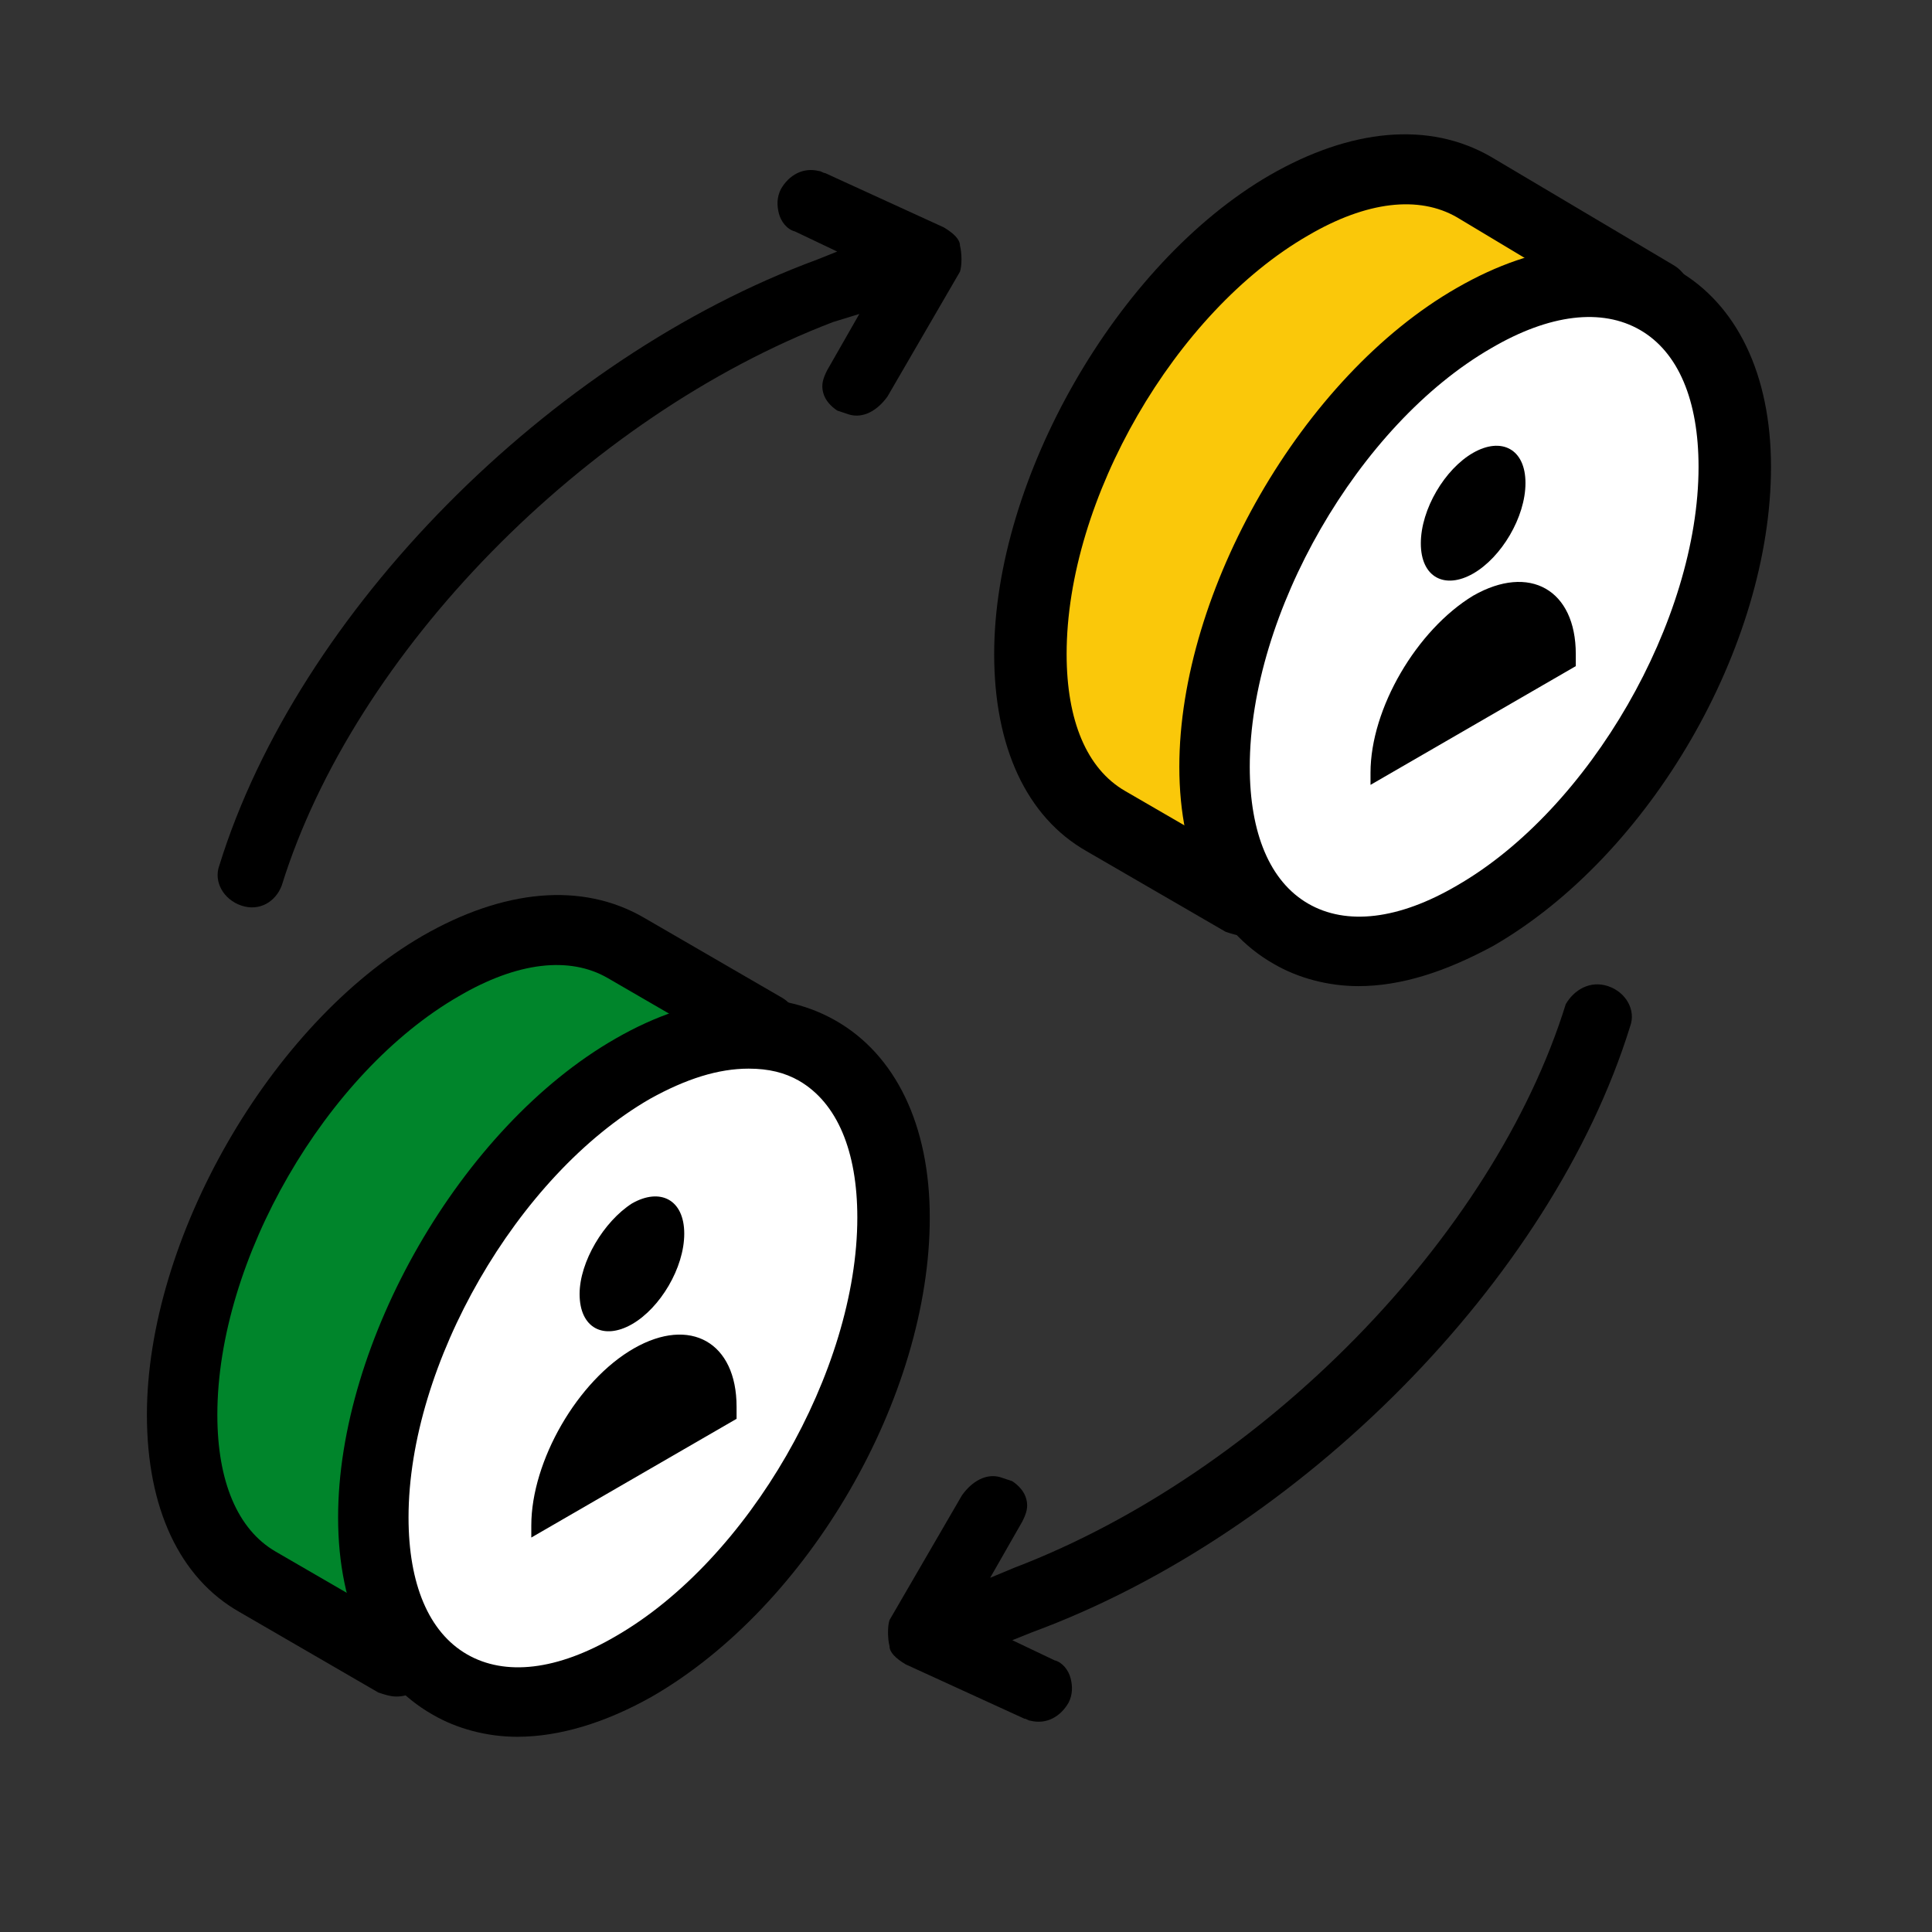
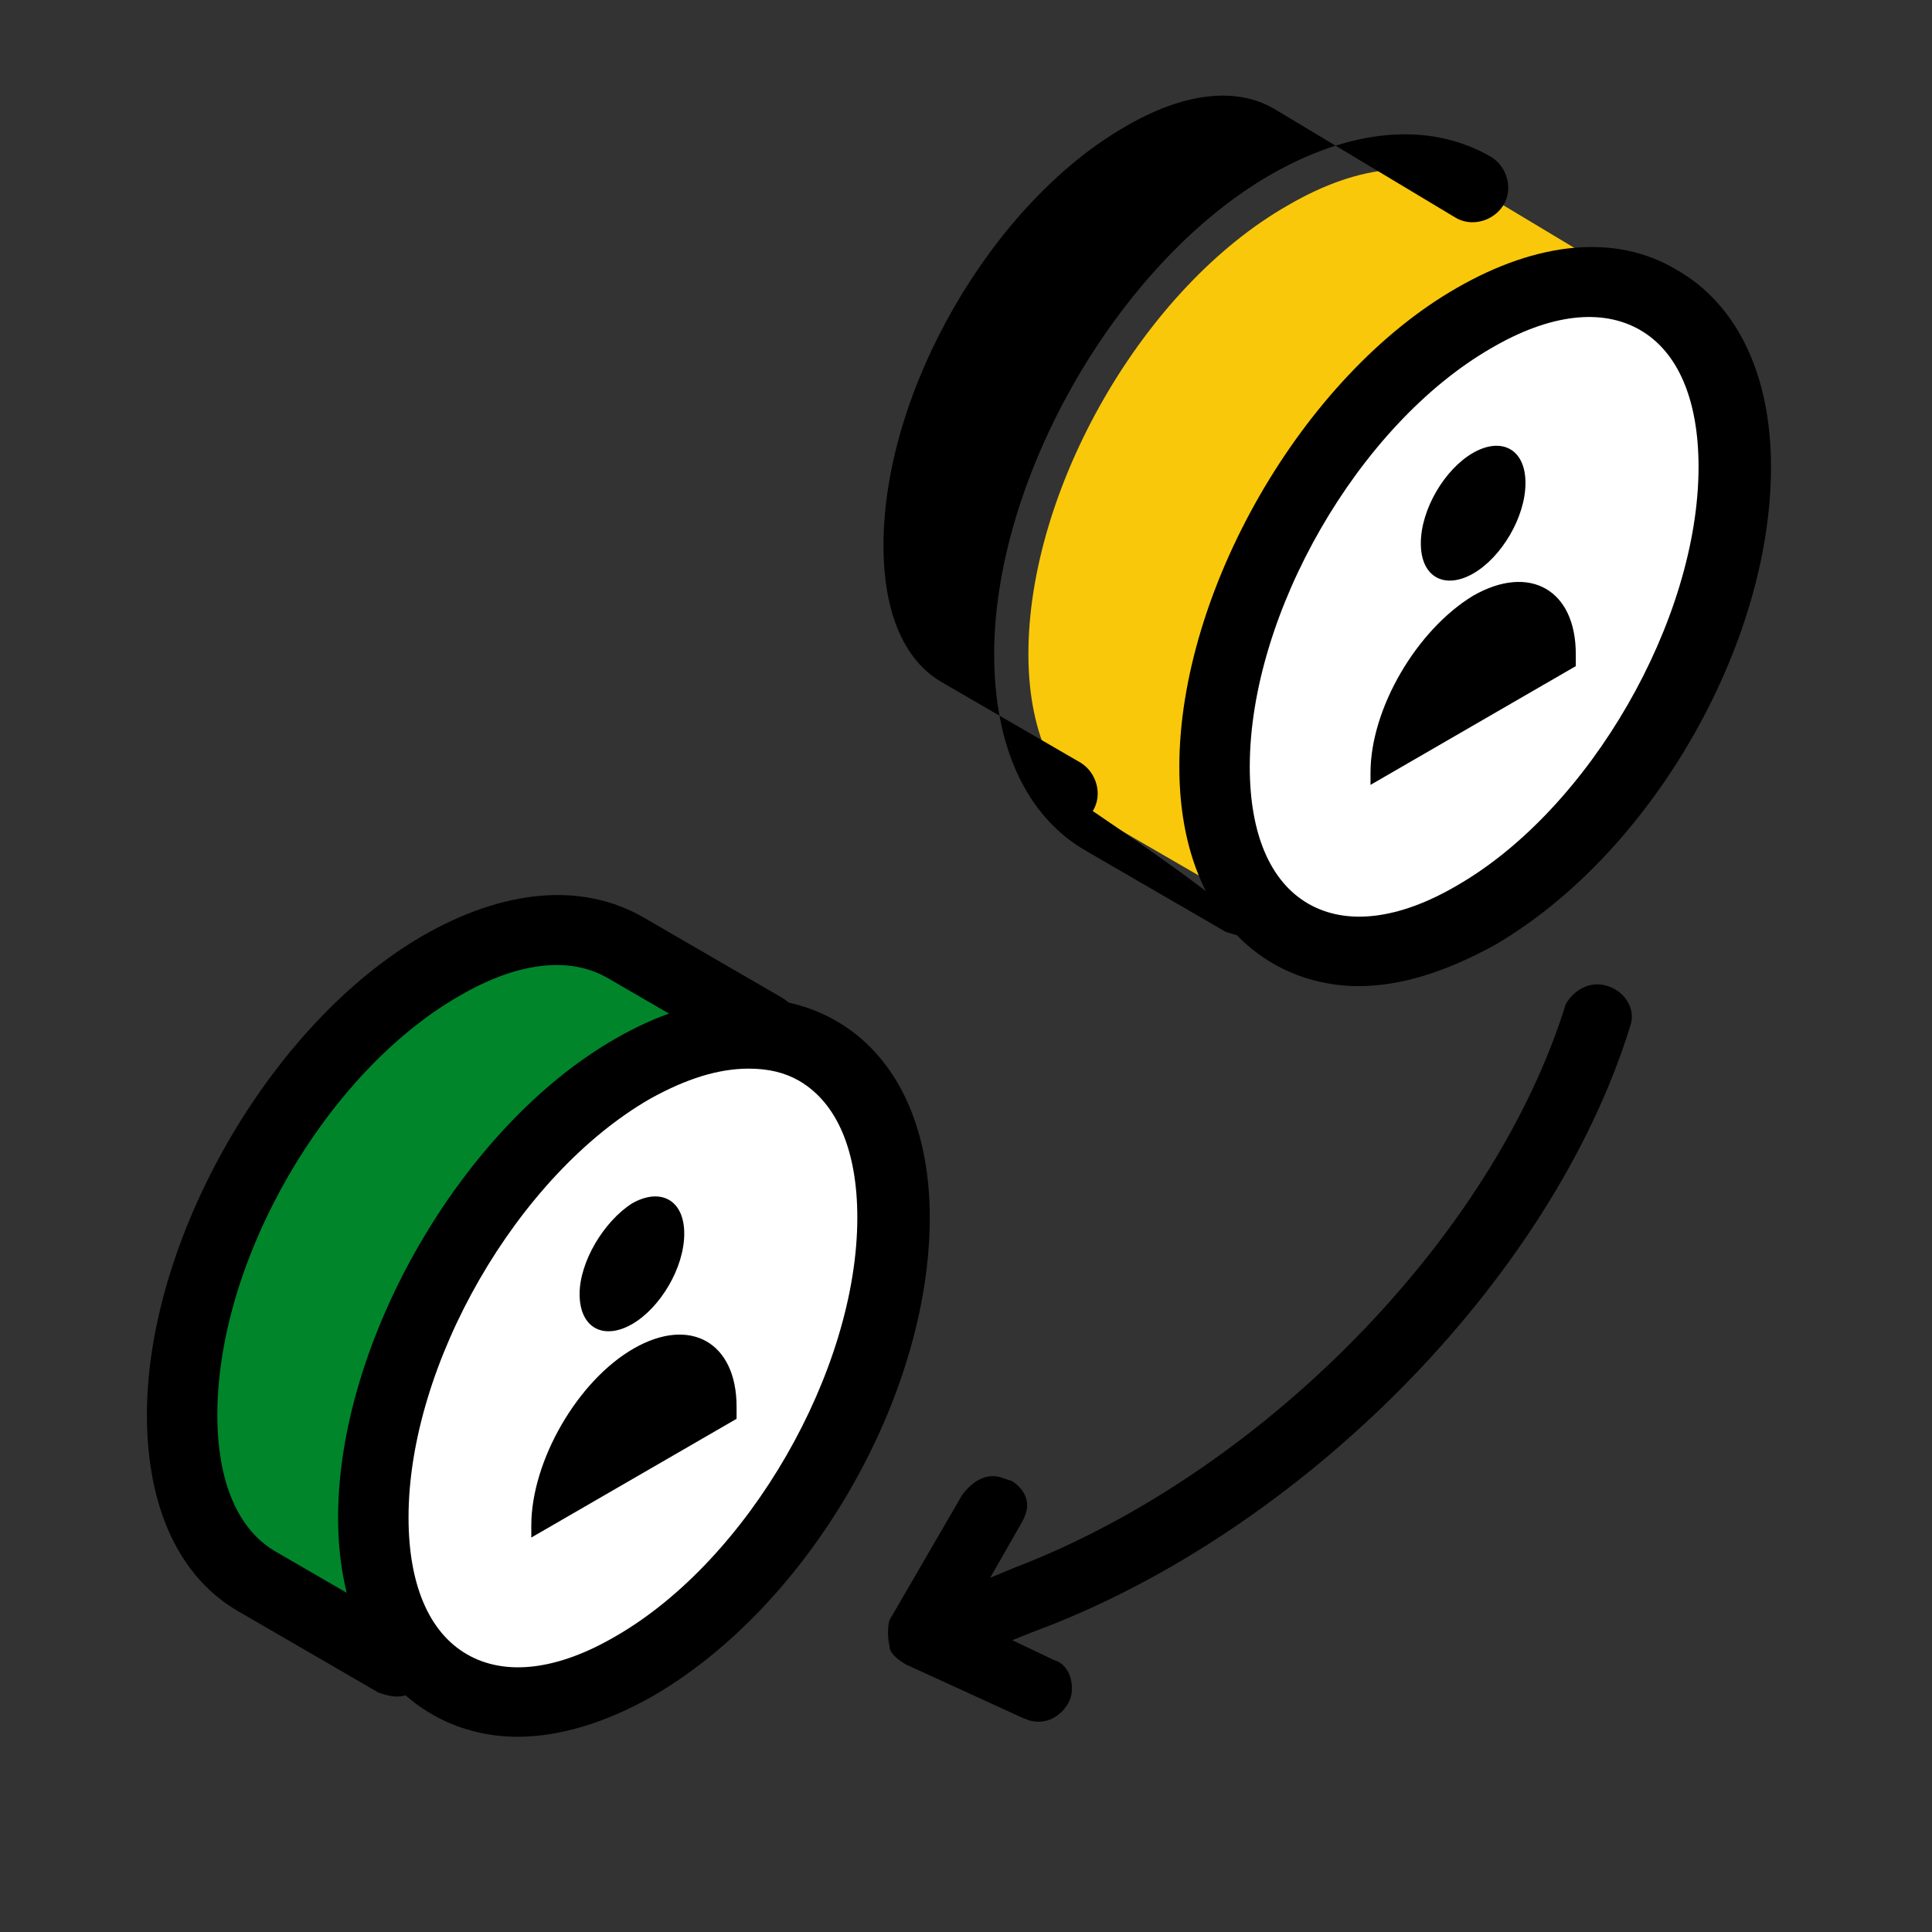
<svg xmlns="http://www.w3.org/2000/svg" version="1.1" id="Layer_1" x="0px" y="0px" viewBox="0 0 96 96" style="enable-background:new 0 0 96 96;" xml:space="preserve">
  <rect x="0" y="0" width="96" height="96" fill="#333333" stroke="none" />
  <style type="text/css">
	.st0{fill:#FAC80A;}
	.st1{fill:#00852B;}
	.st2{fill:#FFFFFF;}
</style>
  <g>
    <g>
      <path class="st0" d="M61.8,44.8l-6.9-4c-2.3-1.3-3.8-4.2-3.8-8.3c0-8.2,5.7-18.2,12.9-22.3c3.6-2.1,6.8-2.3,9.2-0.9l9,5.4" />
-       <path d="M61.8,46.5c-0.3,0-0.6-0.1-0.9-0.2l-6.9-4c-3-1.7-4.6-5.2-4.6-9.8c0-8.7,6.1-19.4,13.7-23.8c4-2.3,7.9-2.7,11-0.9l9.1,5.4    c0.8,0.5,1.1,1.6,0.6,2.4s-1.6,1.1-2.4,0.6l-9-5.4c-1.9-1.1-4.5-0.8-7.4,0.9c-6.6,3.8-12,13.1-12,20.8c0,3.3,1,5.7,2.9,6.8l6.9,4    c0.8,0.5,1.1,1.6,0.6,2.4C63,46.2,62.4,46.5,61.8,46.5z" />
+       <path d="M61.8,46.5c-0.3,0-0.6-0.1-0.9-0.2l-6.9-4c-3-1.7-4.6-5.2-4.6-9.8c0-8.7,6.1-19.4,13.7-23.8c4-2.3,7.9-2.7,11-0.9c0.8,0.5,1.1,1.6,0.6,2.4s-1.6,1.1-2.4,0.6l-9-5.4c-1.9-1.1-4.5-0.8-7.4,0.9c-6.6,3.8-12,13.1-12,20.8c0,3.3,1,5.7,2.9,6.8l6.9,4    c0.8,0.5,1.1,1.6,0.6,2.4C63,46.2,62.4,46.5,61.8,46.5z" />
    </g>
  </g>
  <g>
    <g>
      <path class="st1" d="M19.7,82.6l-6.9-4C10.5,77.3,9,74.4,9,70.3c0-8.2,5.7-18.2,12.9-22.3c3.6-2.1,6.8-2.3,9.2-0.9l6.9,4" />
      <path d="M19.7,84.3c-0.3,0-0.6-0.1-0.9-0.2l-6.9-4c-3-1.7-4.6-5.2-4.6-9.8c0-8.7,6.1-19.4,13.7-23.8c4-2.3,7.9-2.7,11-0.9l6.9,4    c0.8,0.5,1.1,1.6,0.6,2.4c-0.5,0.8-1.6,1.1-2.4,0.6l-6.9-4c-1.9-1.1-4.5-0.8-7.4,0.9c-6.6,3.8-12,13.1-12,20.8    c0,3.3,1,5.7,2.9,6.8l6.9,4c0.8,0.5,1.1,1.6,0.6,2.4C20.9,84,20.3,84.3,19.7,84.3z" />
    </g>
  </g>
  <g>
    <g>
      <ellipse transform="matrix(0.503 -0.864 0.864 0.503 9.918 78.498)" class="st2" cx="73.2" cy="30.6" rx="18.2" ry="10.5" />
      <path d="M67.5,49c-1.5,0-3-0.4-4.2-1.1c-3-1.7-4.7-5.2-4.7-9.8c0-8.7,6.1-19.4,13.8-23.8l0,0c4-2.3,7.9-2.7,10.9-0.9    c3,1.7,4.7,5.2,4.7,9.8c0,8.9-6,19.3-13.8,23.8C71.8,48.3,69.6,49,67.5,49z M74.1,17.3c-6.6,3.8-12,13.2-12,20.8    c0,3.3,1,5.7,2.9,6.8s4.5,0.8,7.4-0.9c6.6-3.8,12-13.2,12-20.8c0-3.3-1-5.7-2.9-6.8S77,15.6,74.1,17.3L74.1,17.3z" />
    </g>
  </g>
  <g>
    <g>
      <ellipse transform="matrix(0.503 -0.864 0.864 0.503 -43.054 60.935)" class="st2" cx="31.5" cy="67.9" rx="18.2" ry="10.5" />
      <path d="M25.7,86.3c-1.5,0-3-0.4-4.2-1.1c-3-1.7-4.7-5.2-4.7-9.8c0-8.7,6.1-19.4,13.8-23.8l0,0c4-2.3,7.9-2.6,10.9-0.9    c3,1.7,4.7,5.2,4.7,9.8c0,8.9-6,19.3-13.8,23.8C30.1,85.6,27.8,86.3,25.7,86.3z M37.2,53.1c-1.5,0-3.1,0.5-4.9,1.5l0,0    c-6.6,3.8-12,13.2-12,20.8c0,3.3,1,5.7,2.9,6.8c1.9,1.1,4.5,0.8,7.4-0.9c6.6-3.8,12-13.2,12-20.8c0-3.3-1-5.7-2.9-6.8    C39,53.3,38.2,53.1,37.2,53.1z M31.5,53.1L31.5,53.1L31.5,53.1z" />
    </g>
  </g>
  <g>
    <g>
      <g>
        <path d="M73.2,29.6c2.8-1.6,5.1-0.3,5.1,2.9v0.6L68.1,39v-0.6C68.1,35.2,70.4,31.3,73.2,29.6z" />
      </g>
      <g>
        <path d="M73.2,22.5c1.4-0.8,2.6-0.2,2.6,1.5s-1.2,3.7-2.6,4.5s-2.6,0.2-2.6-1.5S71.8,23.3,73.2,22.5z" />
      </g>
    </g>
  </g>
  <g>
    <g>
      <g>
        <path d="M31.5,67c2.8-1.6,5.1-0.3,5.1,2.9v0.6l-10.2,5.9v-0.6C26.4,72.6,28.7,68.6,31.5,67z" />
      </g>
      <g>
        <path d="M31.4,59.8c1.4-0.8,2.6-0.2,2.6,1.5s-1.2,3.7-2.6,4.5s-2.6,0.2-2.6-1.5C28.8,62.7,30,60.7,31.4,59.8z" />
      </g>
    </g>
  </g>
  <g>
-     <path d="M12,45c-0.9-0.3-1.4-1.2-1.1-2c3.9-12.6,16.4-25.2,29.7-30.1l1-0.4l-2.1-1c-0.4-0.1-0.7-0.5-0.8-0.9s-0.1-0.8,0.1-1.2   c0.4-0.7,1.1-1.1,1.9-0.9c0.1,0,0.2,0.1,0.3,0.1l5.9,2.7c0.5,0.3,0.8,0.6,0.8,0.9c0.1,0.4,0.1,1,0,1.3l-3.6,6.2   c-0.5,0.7-1.2,1.1-1.9,0.9l-0.6-0.2c-0.3-0.2-0.6-0.5-0.7-0.9c-0.1-0.4,0-0.7,0.2-1.1l1.6-2.8L41.4,16C29.1,20.7,17.6,32.4,14,44   C13.7,44.8,12.9,45.3,12,45z" />
-   </g>
+     </g>
  <g>
    <path d="M79.9,49c0.9,0.3,1.4,1.2,1.1,2c-3.9,12.6-16.4,25.2-29.7,30.1l-1,0.4l2.1,1c0.4,0.1,0.7,0.5,0.8,0.9s0.1,0.8-0.1,1.2   c-0.4,0.7-1.1,1.1-1.9,0.9c-0.1,0-0.2-0.1-0.3-0.1L45,82.7c-0.5-0.3-0.8-0.6-0.8-0.9c-0.1-0.4-0.1-1,0-1.3l3.6-6.2   c0.5-0.7,1.2-1.1,1.9-0.9l0.6,0.2c0.3,0.2,0.6,0.5,0.7,0.9s0,0.7-0.2,1.1l-1.6,2.8l1.2-0.5c12.3-4.7,23.8-16.4,27.4-28   C78.2,49.2,79,48.7,79.9,49z" />
  </g>
</svg>